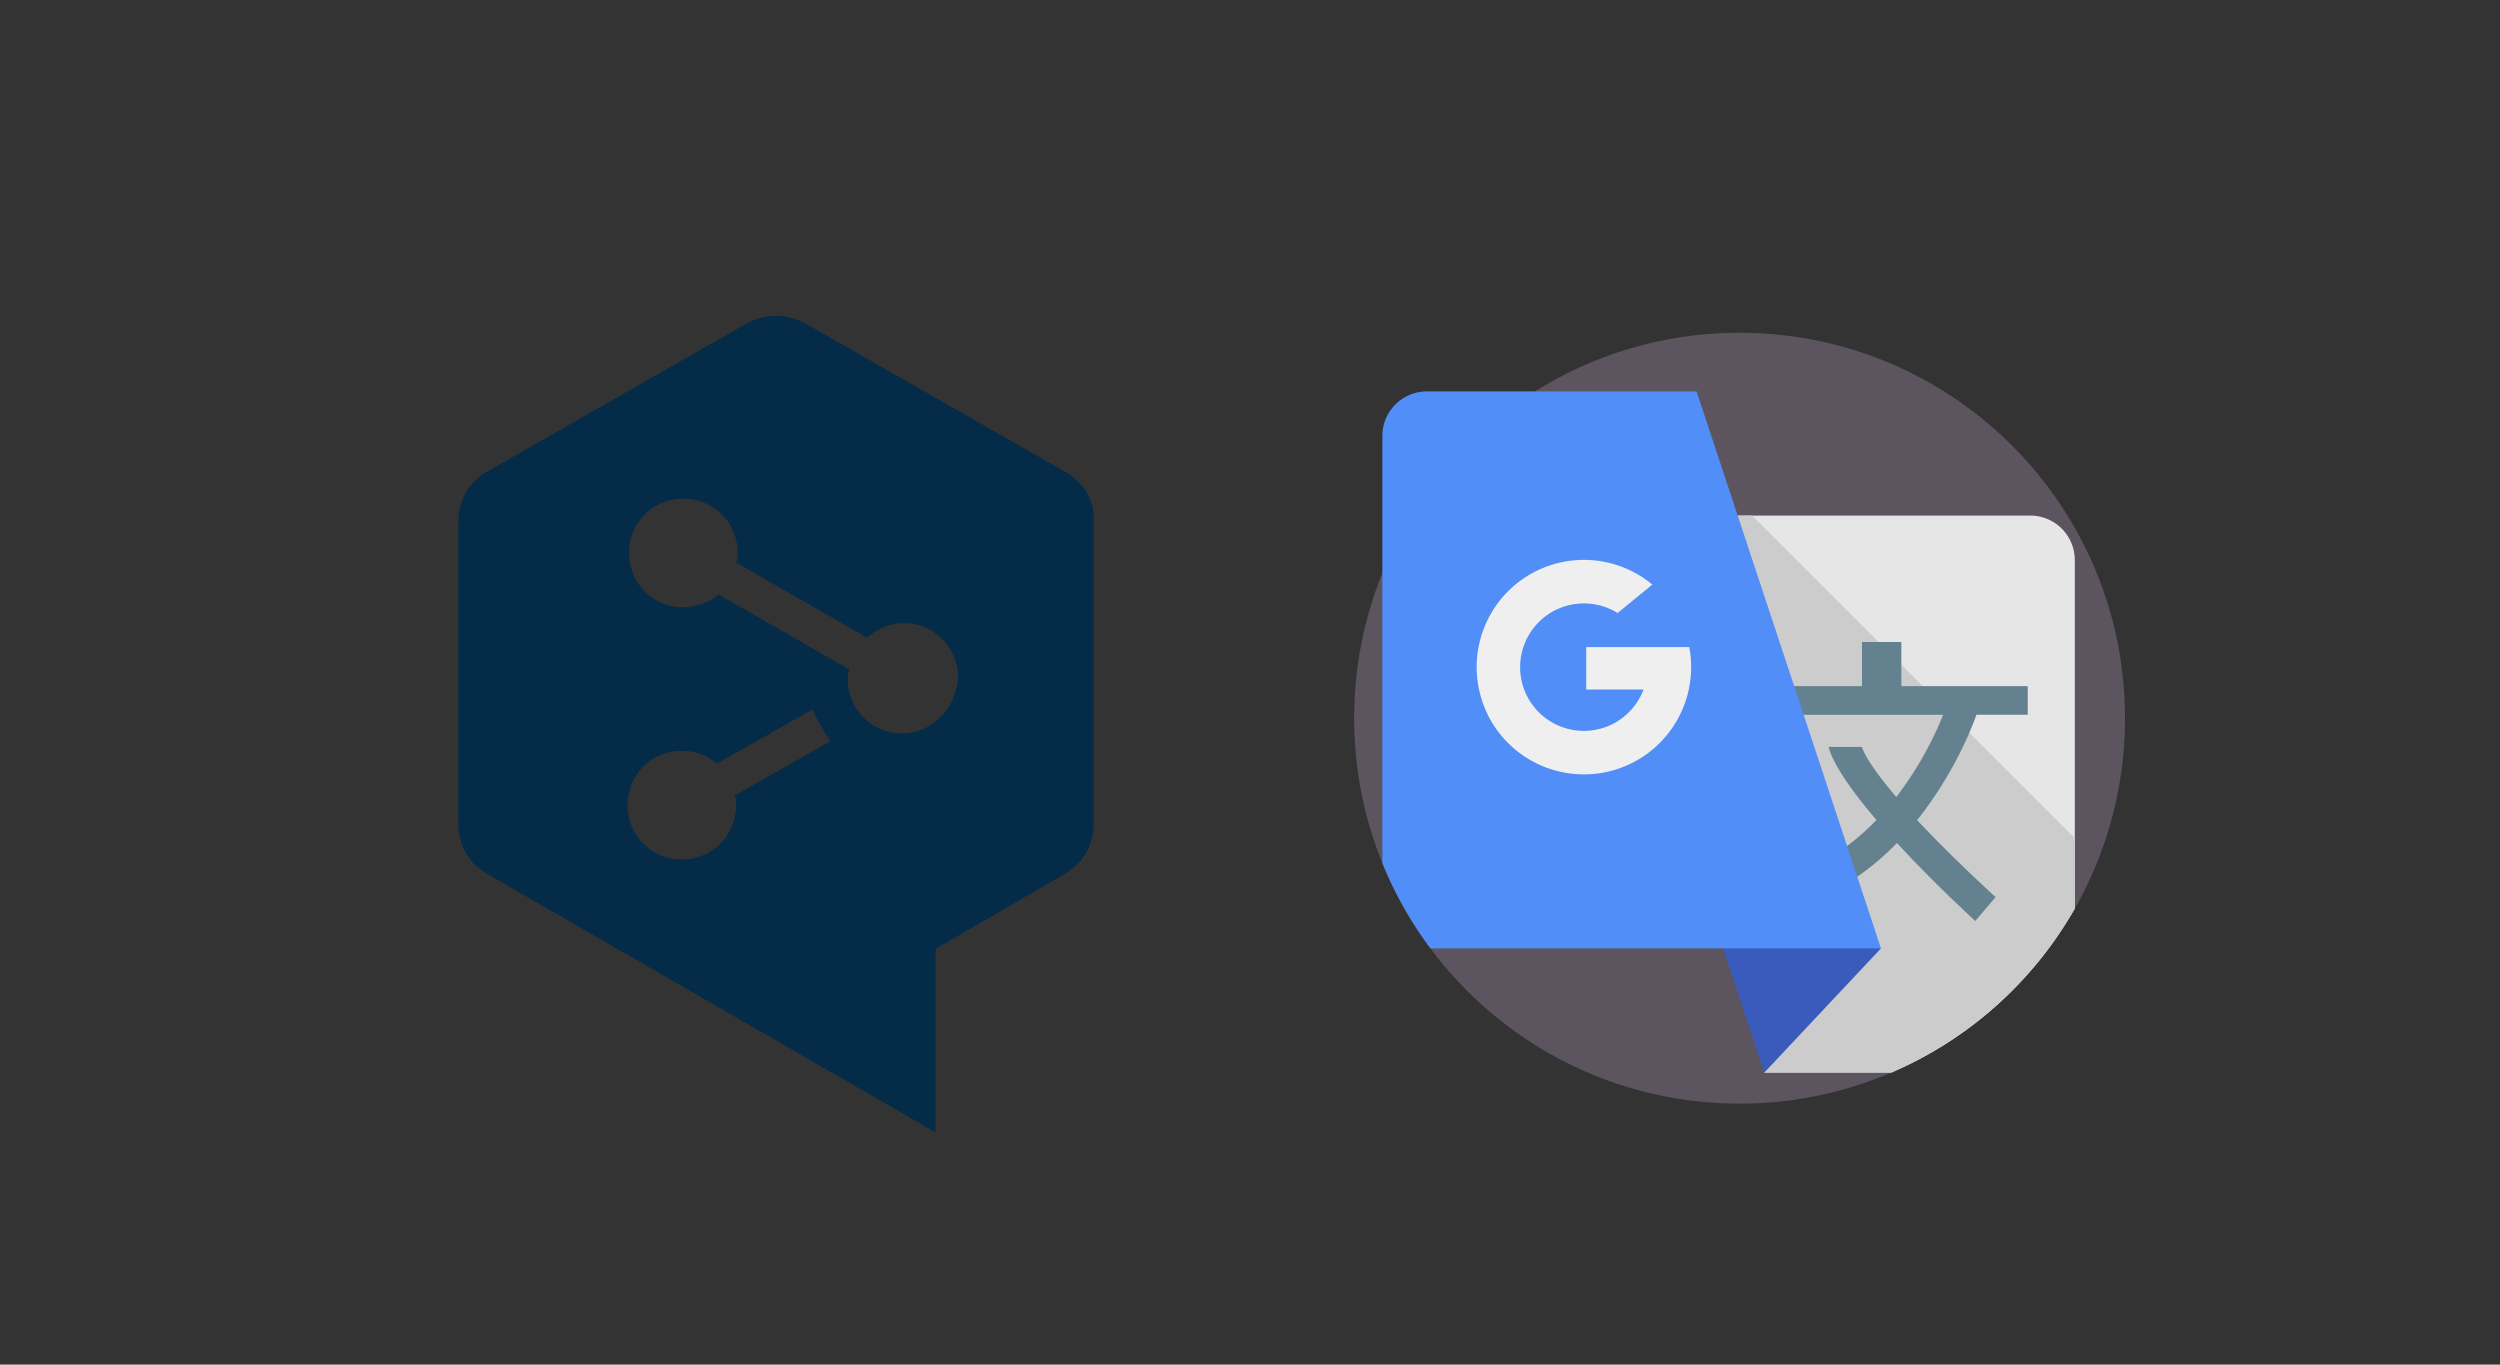
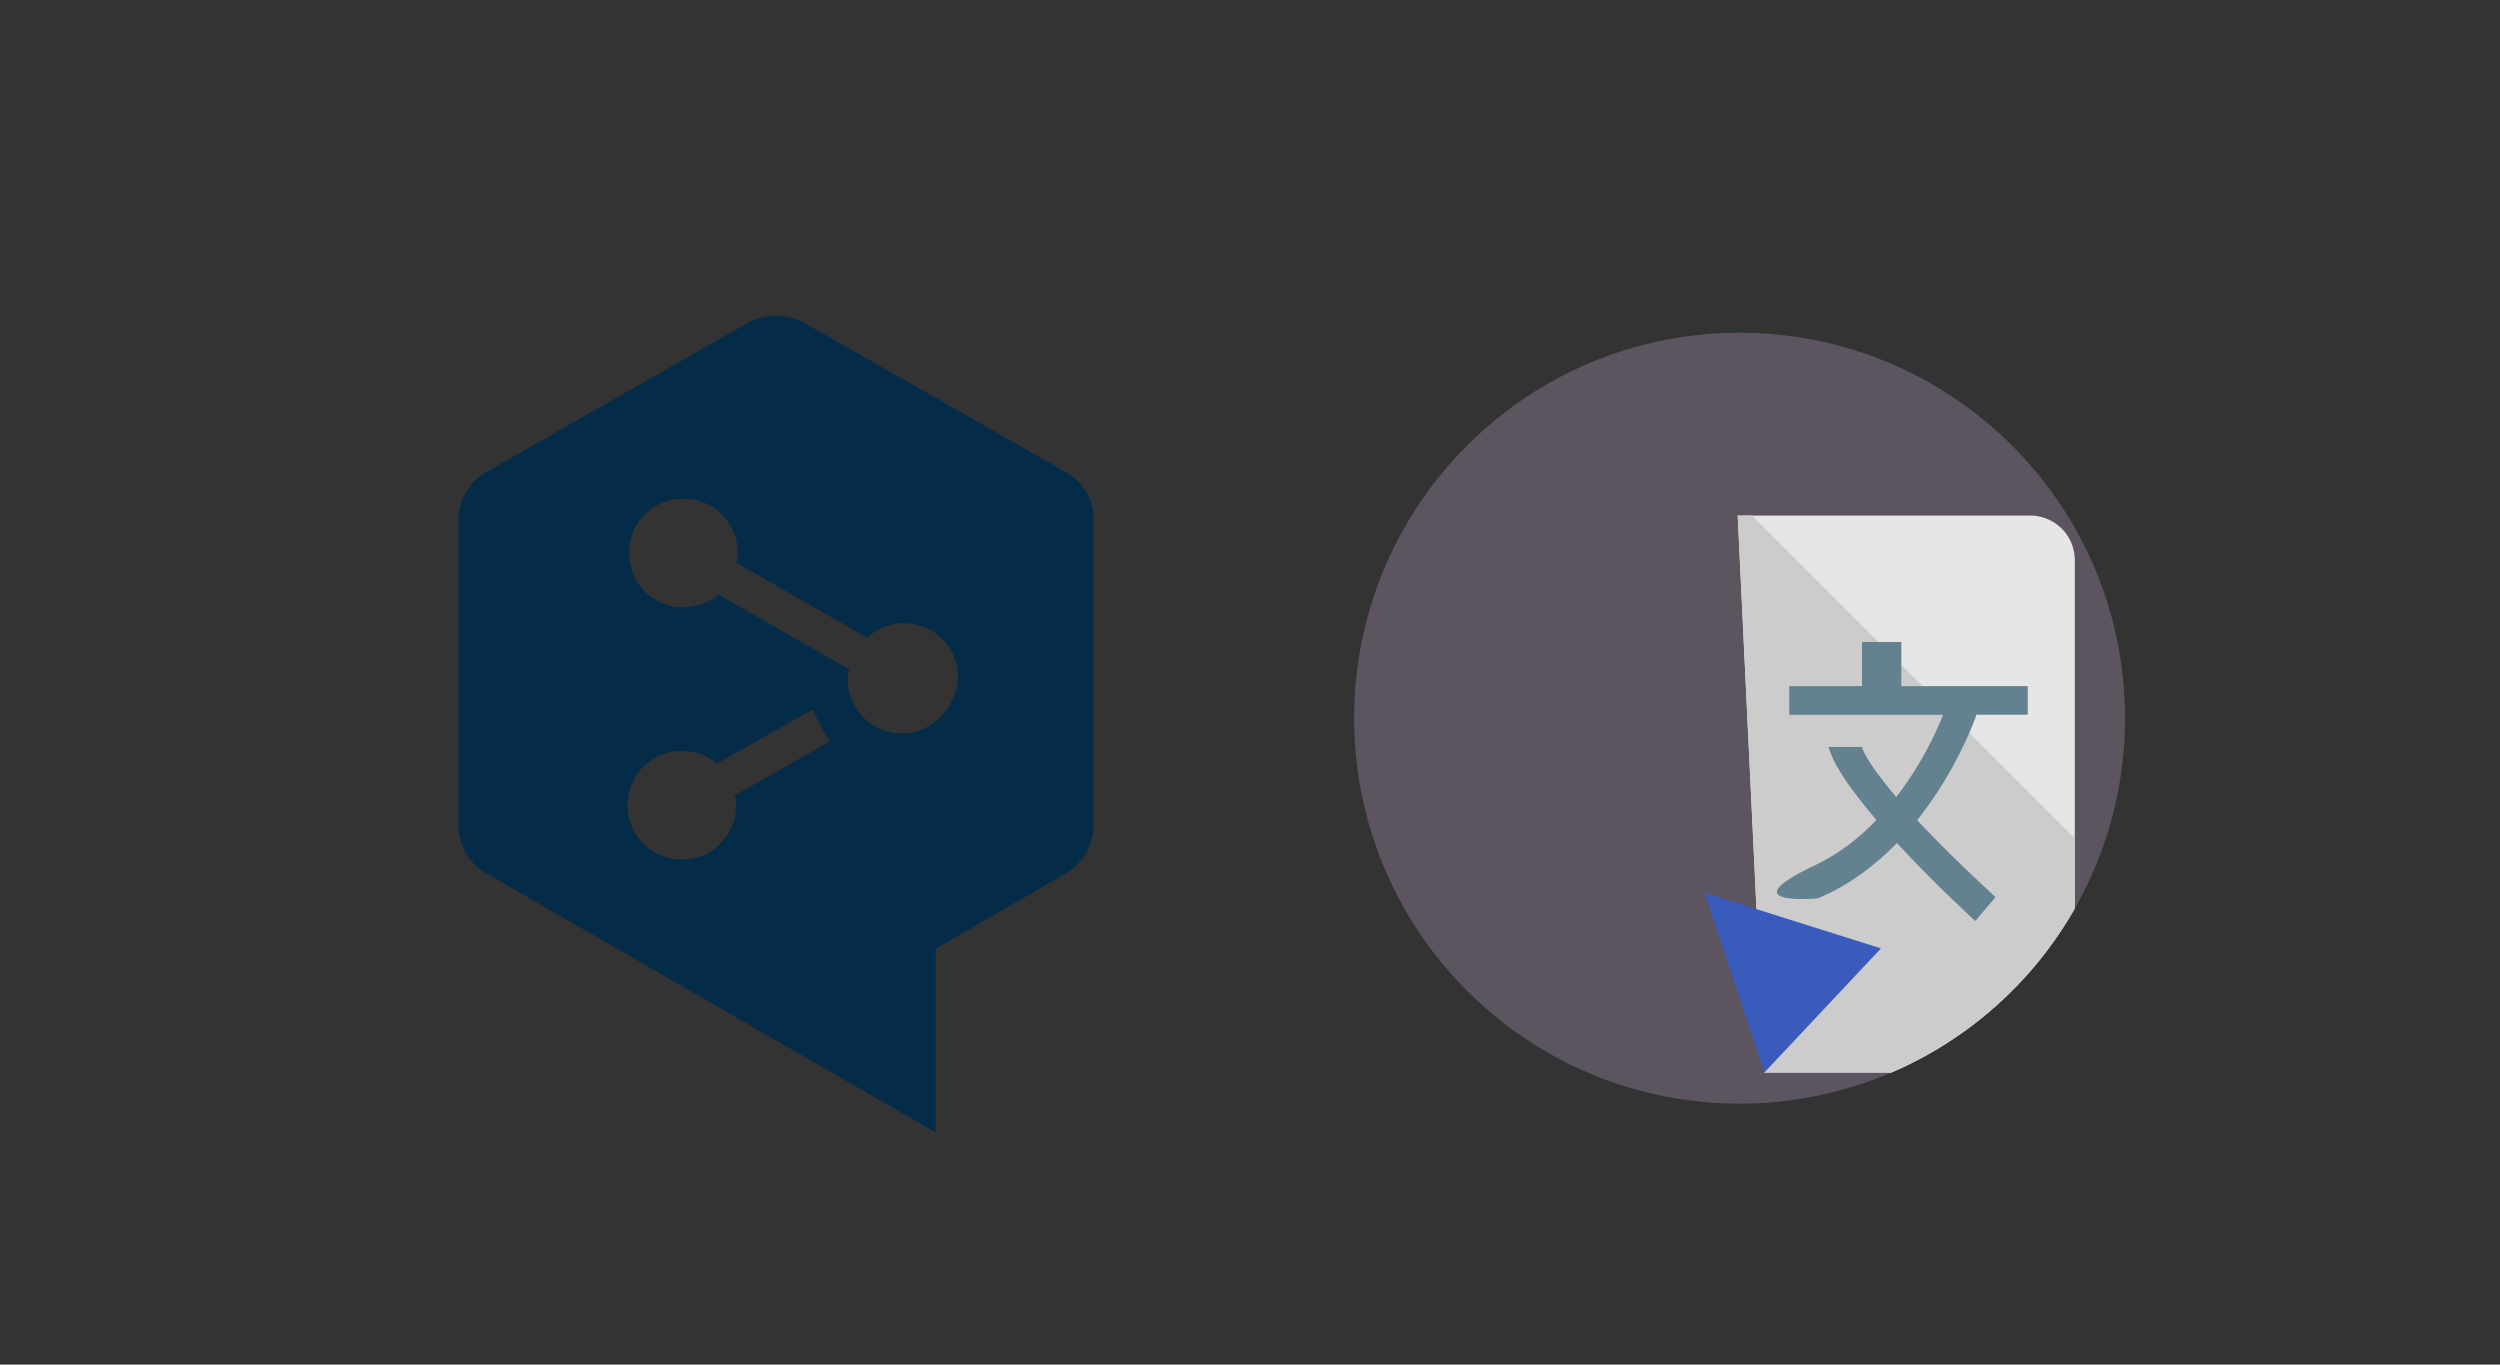
<svg xmlns="http://www.w3.org/2000/svg" width="240" height="131" fill="none">
  <rect width="100%" height="100%" fill="#333333" stroke="none" />
  <path fill="#5C5560" d="M204 68.946c0 6.645-1.752 12.88-4.819 18.27a37.132 37.132 0 0 1-17.612 15.75 36.88 36.88 0 0 1-14.569 2.98c-12.151 0-22.933-5.857-29.678-14.901A36.885 36.885 0 0 1 130 68.946c0-4.92.961-9.617 2.704-13.913a37.13 37.13 0 0 1 14.67-17.46A36.825 36.825 0 0 1 167 31.947c20.434 0 37 16.564 37 37Z" />
  <path fill="#E6E6E6" d="M199.181 53.773v33.443a37.131 37.131 0 0 1-17.612 15.75h-12.196l-2.555-53.471h28.085a4.277 4.277 0 0 1 4.277 4.277l.001.001Z" />
  <path fill="#CCC" d="M199.181 80.47v6.747a37.13 37.13 0 0 1-17.612 15.75h-12.196l-2.555-53.47h1.389l30.973 30.972h.001Z" />
  <path fill="#648190" d="M194.662 68.618V65.87h-12.134v-4.235h-3.778v4.235h-6.982v2.748h14.767s-1.427 3.933-4.492 7.894c-3.093-3.612-3.293-4.804-3.293-4.804h-3.204c.481 1.808 2.36 4.405 4.595 7.014-1.622 1.685-3.566 3.236-5.854 4.317-8.471 4.007.228 3.204.228 3.204 3.02-1.27 5.535-3.195 7.594-5.311 3.683 3.998 7.517 7.485 7.517 7.485l1.946-2.29c-3.273-3.013-5.712-5.444-7.529-7.39 3.977-4.967 5.697-10.122 5.697-10.122h4.922v.003Z" />
  <path fill="#3A5BBC" d="m180.574 91.044-11.199 11.923-5.744-17.263 16.943 5.342v-.002Z" />
-   <path fill="#518EF8" d="M180.573 91.044h-43.251a36.901 36.901 0 0 1-4.616-8.186V41.85a4.275 4.275 0 0 1 4.275-4.275h25.891l3.947 11.92 5.922 17.885 5.318 16.072 2.515 7.594h-.001Z" />
-   <path fill="#EFEFEF" d="M162.166 62.121h-9.889v4.073h5.505a6.148 6.148 0 0 1-2.639 3.133 6.124 6.124 0 0 1-8.824-3.135 6.093 6.093 0 0 1-.387-2.147 6.122 6.122 0 0 1 9.357-5.194l3.334-2.73a10.252 10.252 0 0 0-6.57-2.371 10.291 10.291 0 0 0-10.294 10.295c0 1.707.444 3.427 1.227 4.88a10.293 10.293 0 0 0 9.068 5.415c2.44 0 4.682-.849 6.445-2.267a10.299 10.299 0 0 0 3.67-9.95l-.003-.002Z" />
  <path fill="#042B48" d="M102.229 45.27 77.251 31.02c-1.684-.92-3.83-.92-5.515 0L46.758 45.27C45.073 46.19 44 48.028 44 50.02v29.115c0 1.992 1.073 3.83 2.758 4.75l43.06 24.824V91.087l12.411-7.202c1.685-.92 2.758-2.758 2.758-4.75V50.02c.154-1.992-1.073-3.83-2.758-4.75ZM70.662 77.296a5.166 5.166 0 0 1-5.21 5.21 5.166 5.166 0 0 1-5.209-5.21 5.166 5.166 0 0 1 5.21-5.21c1.379 0 2.452.46 3.371 1.225l9.195-5.21c.46 1.074 1.073 2.147 1.684 3.066l-9.195 5.21c.154.306.154.614.154.92ZM86.597 70.4a5.166 5.166 0 0 1-5.21-5.21c0-.306 0-.614.155-.92l-12.566-7.202a5.362 5.362 0 0 1-3.372 1.225 5.166 5.166 0 0 1-5.21-5.21 5.166 5.166 0 0 1 5.21-5.21 5.166 5.166 0 0 1 5.21 5.21c0 .306 0 .614-.154.92l12.566 7.202c.92-.765 2.147-1.379 3.525-1.379a5.166 5.166 0 0 1 5.21 5.21c-.154 2.912-2.452 5.364-5.364 5.364Z" />
</svg>